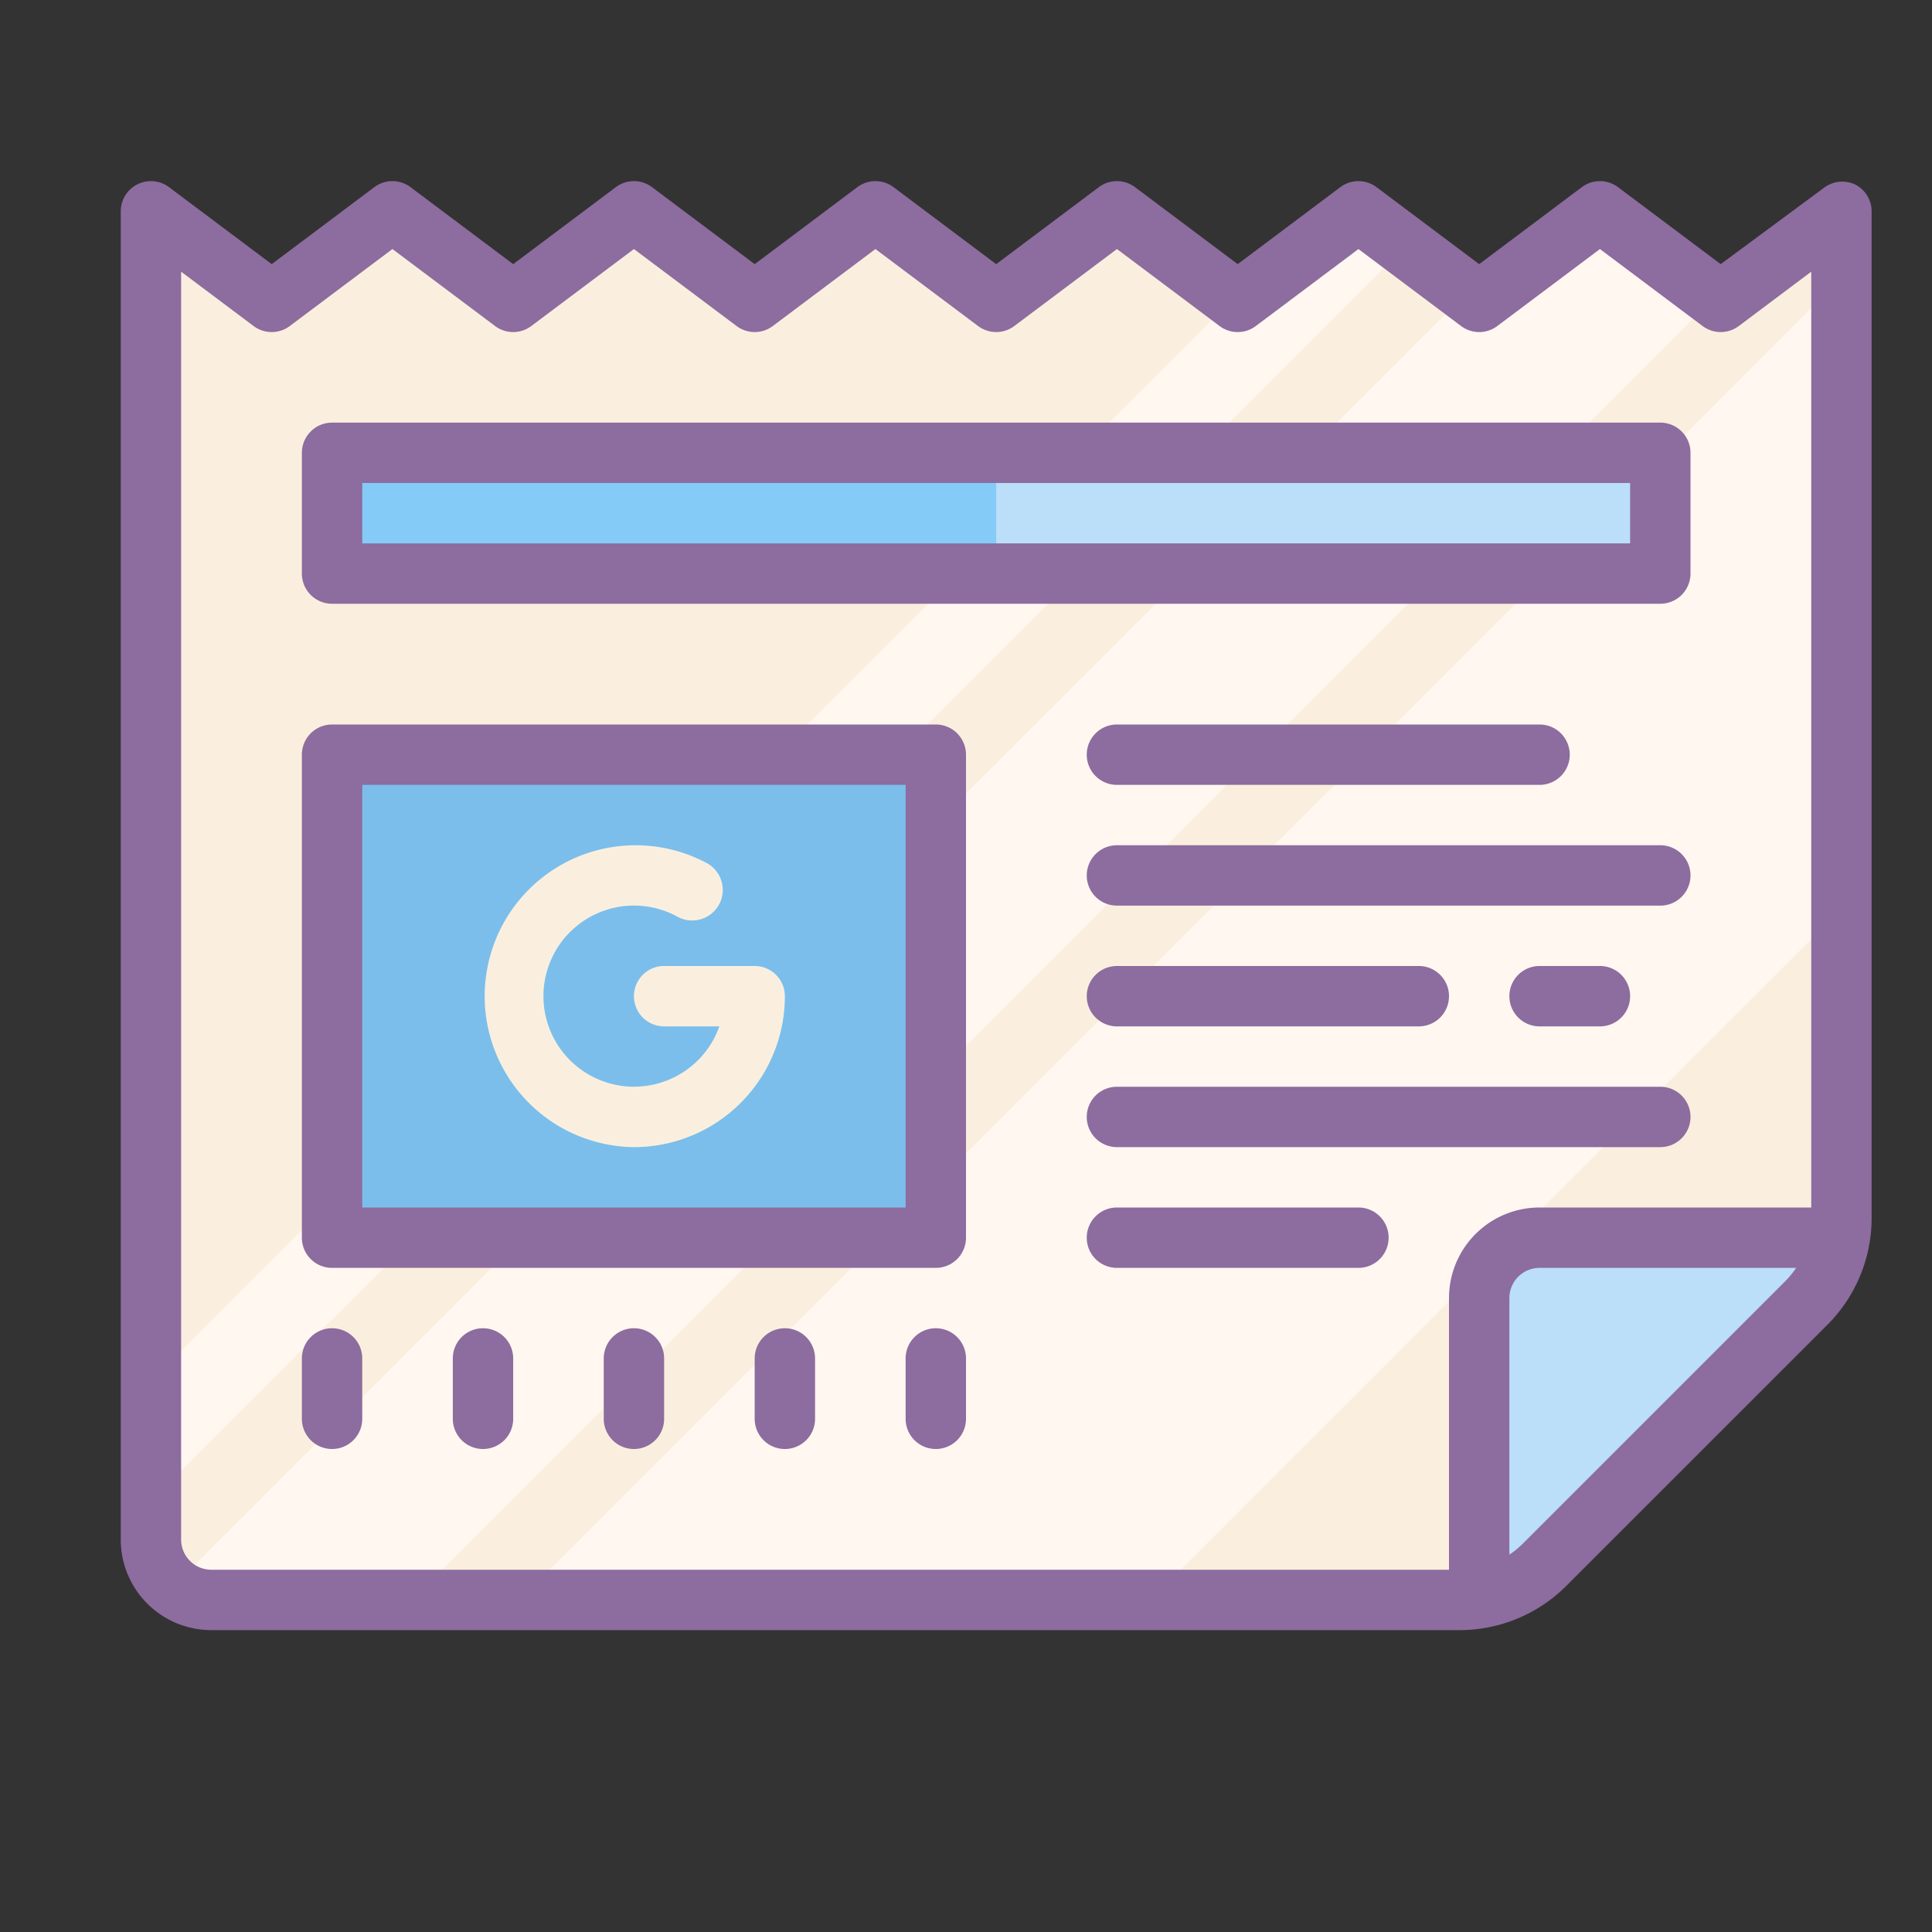
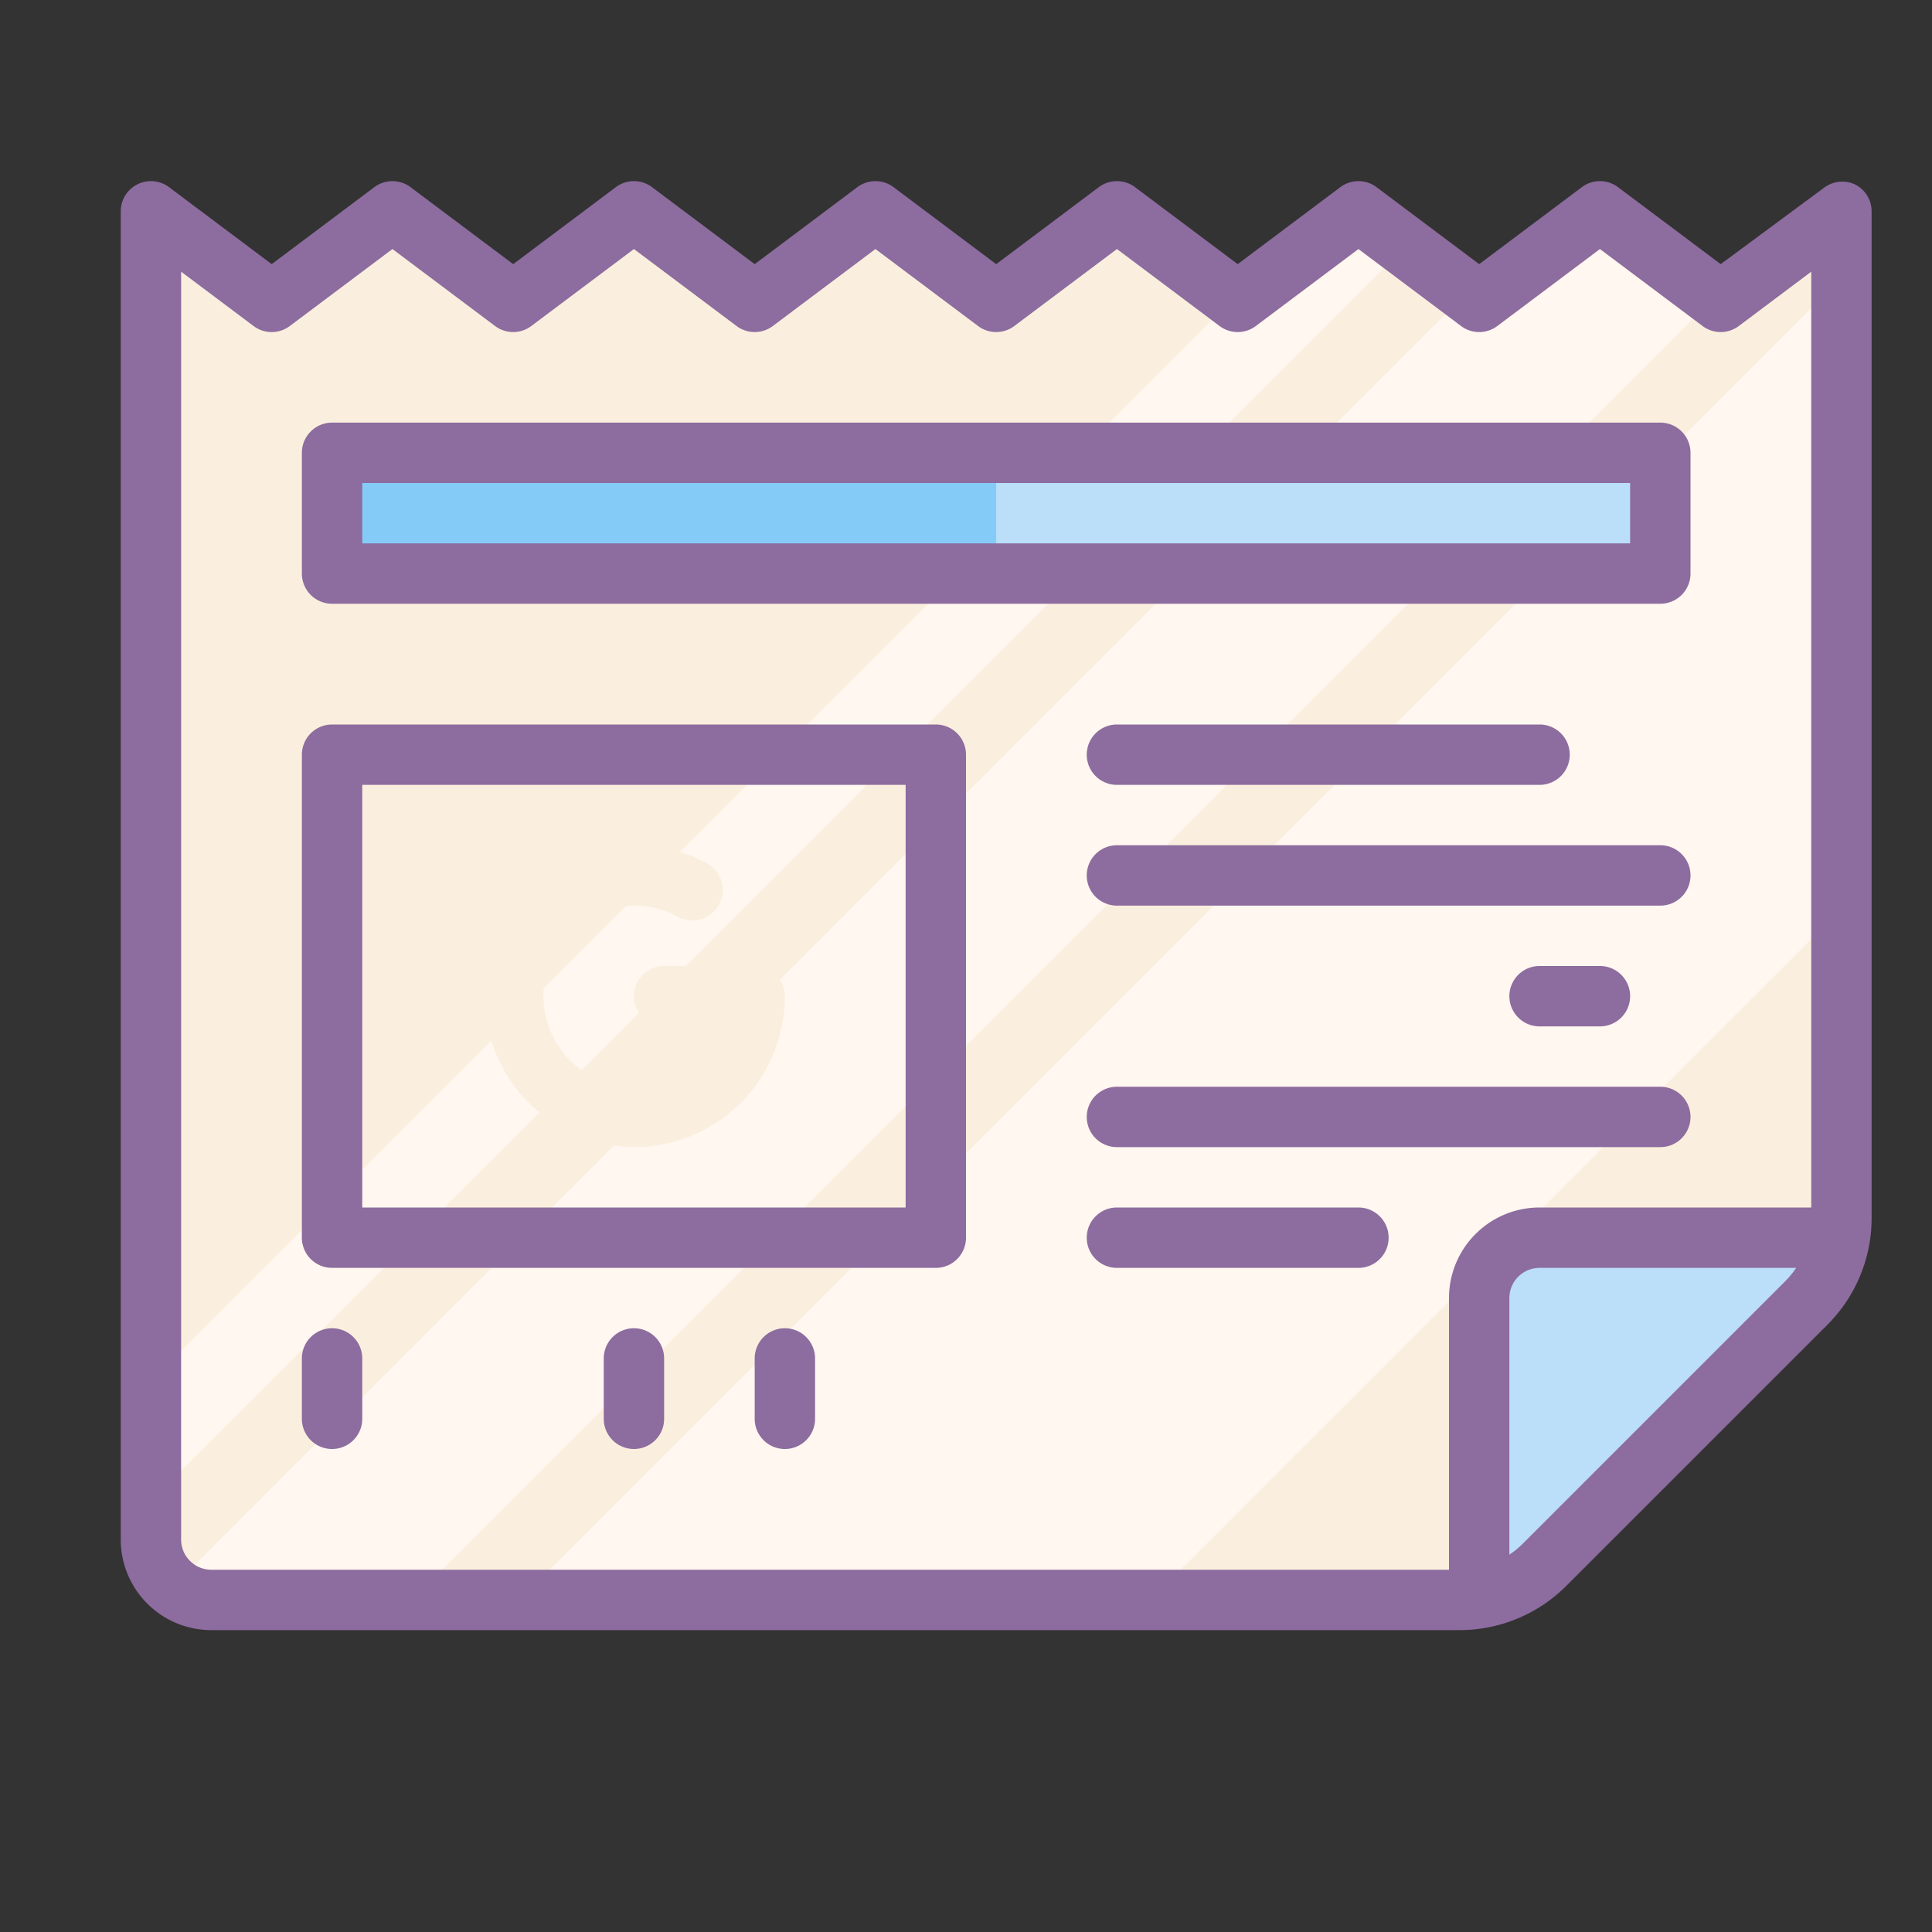
<svg xmlns="http://www.w3.org/2000/svg" id="Layer_1" data-name="Layer 1" viewBox="0 0 64 64">
  <rect x="0" y="0" width="64" height="64" fill="#333333" stroke="none" />
  <title>Icons8 RSL Colored Part 5</title>
  <path d="M61,7V40.34a4,4,0,0,1-1.17,2.83l-8.66,8.66A4,4,0,0,1,48.34,53H7a2,2,0,0,1-1.26-.45A2,2,0,0,1,5,51V7l4,3,4-3,4,3,4-3,4,3,4-3,4,3,4-3,3.86,2.89L41,10l4-3,1.55,1.17,2,1.53L49,10l4-3,3.79,2.85L57,10Z" style="fill:#faefde;" />
  <path d="M49,52V43a2,2,0,0,1,2-2h9l.62.48L50.33,52Z" style="fill:#bbdef9;" />
  <polygon points="61 9.21 61 30.11 38.11 53 17.21 53 61 9.21" style="fill:#fff7f0;" />
  <polygon points="56.79 9.85 13.64 53 5.29 53 5.74 52.55 48.59 9.7 49 10 53 7 56.79 9.85" style="fill:#fff7f0;" />
  <polygon points="46.55 8.17 5 49.71 5 45.75 40.86 9.89 41 10 45 7 46.55 8.17" style="fill:#fff7f0;" />
-   <rect x="11" y="25" width="20" height="16" style="fill:#7bbeeb;" />
  <rect x="11" y="15" width="44" height="4" style="fill:#bbdef9;" />
  <rect x="11" y="15" width="22" height="4" style="fill:#85cbf8;" />
  <path d="M61.45,6.11a1,1,0,0,0-1,.09L57,8.75,53.6,6.2a1,1,0,0,0-1.2,0L49,8.75,45.6,6.2a1,1,0,0,0-1.2,0L41,8.75,37.6,6.2a1,1,0,0,0-1.2,0L33,8.75,29.6,6.2a1,1,0,0,0-1.2,0L25,8.75,21.6,6.2a1,1,0,0,0-1.2,0L17,8.75,13.6,6.2a1,1,0,0,0-1.2,0L9,8.75,5.6,6.2A1,1,0,0,0,4,7V51a3,3,0,0,0,3,3H48.34a5,5,0,0,0,3.54-1.46l8.66-8.66A5,5,0,0,0,62,40.34V7A1,1,0,0,0,61.45,6.11ZM59.12,42.46l-8.66,8.66a3,3,0,0,1-.46.38V43a1,1,0,0,1,1-1h8.5A3,3,0,0,1,59.12,42.46ZM60,40H51a3,3,0,0,0-3,3v9H7a1,1,0,0,1-1-1V9l2.4,1.8a1,1,0,0,0,1.2,0L13,8.25l3.4,2.55a1,1,0,0,0,1.2,0L21,8.25l3.4,2.55a1,1,0,0,0,1.2,0L29,8.25l3.4,2.55a1,1,0,0,0,1.2,0L37,8.25l3.4,2.55a1,1,0,0,0,1.2,0L45,8.25l3.4,2.55a1,1,0,0,0,1.2,0L53,8.25l3.4,2.55a1,1,0,0,0,1.2,0L60,9Z" style="fill:#8d6c9f;" />
  <path d="M31,24H11a1,1,0,0,0-1,1V41a1,1,0,0,0,1,1H31a1,1,0,0,0,1-1V25A1,1,0,0,0,31,24ZM30,40H12V26H30Z" style="fill:#8d6c9f;" />
  <path d="M55,14H11a1,1,0,0,0-1,1v4a1,1,0,0,0,1,1H55a1,1,0,0,0,1-1V15A1,1,0,0,0,55,14Zm-1,4H12V16H54Z" style="fill:#8d6c9f;" />
  <path d="M37,26H51a1,1,0,0,0,0-2H37a1,1,0,0,0,0,2Z" style="fill:#8d6c9f;" />
  <path d="M53,34a1,1,0,0,0,0-2H51a1,1,0,0,0,0,2Z" style="fill:#8d6c9f;" />
-   <path d="M37,34H47a1,1,0,0,0,0-2H37a1,1,0,0,0,0,2Z" style="fill:#8d6c9f;" />
  <path d="M45,40H37a1,1,0,0,0,0,2h8a1,1,0,0,0,0-2Z" style="fill:#8d6c9f;" />
  <path d="M55,28H37a1,1,0,0,0,0,2H55a1,1,0,0,0,0-2Z" style="fill:#8d6c9f;" />
  <path d="M55,36H37a1,1,0,0,0,0,2H55a1,1,0,0,0,0-2Z" style="fill:#8d6c9f;" />
  <path d="M11,44a1,1,0,0,0-1,1v2a1,1,0,0,0,2,0V45A1,1,0,0,0,11,44Z" style="fill:#8d6c9f;" />
-   <path d="M16,44a1,1,0,0,0-1,1v2a1,1,0,0,0,2,0V45A1,1,0,0,0,16,44Z" style="fill:#8d6c9f;" />
-   <path d="M21,44a1,1,0,0,0-1,1v2a1,1,0,0,0,2,0V45A1,1,0,0,0,21,44Z" style="fill:#8d6c9f;" />
+   <path d="M21,44a1,1,0,0,0-1,1v2a1,1,0,0,0,2,0V45A1,1,0,0,0,21,44" style="fill:#8d6c9f;" />
  <path d="M26,44a1,1,0,0,0-1,1v2a1,1,0,0,0,2,0V45A1,1,0,0,0,26,44Z" style="fill:#8d6c9f;" />
-   <path d="M31,44a1,1,0,0,0-1,1v2a1,1,0,0,0,2,0V45A1,1,0,0,0,31,44Z" style="fill:#8d6c9f;" />
  <path d="M21,38a5,5,0,0,0,5-5,1,1,0,0,0-1-1H22a1,1,0,0,0,0,2h1.83a3,3,0,1,1-1.4-3.64,1,1,0,1,0,1-1.76A5,5,0,1,0,21,38Z" style="fill:#faefde;" />
</svg>